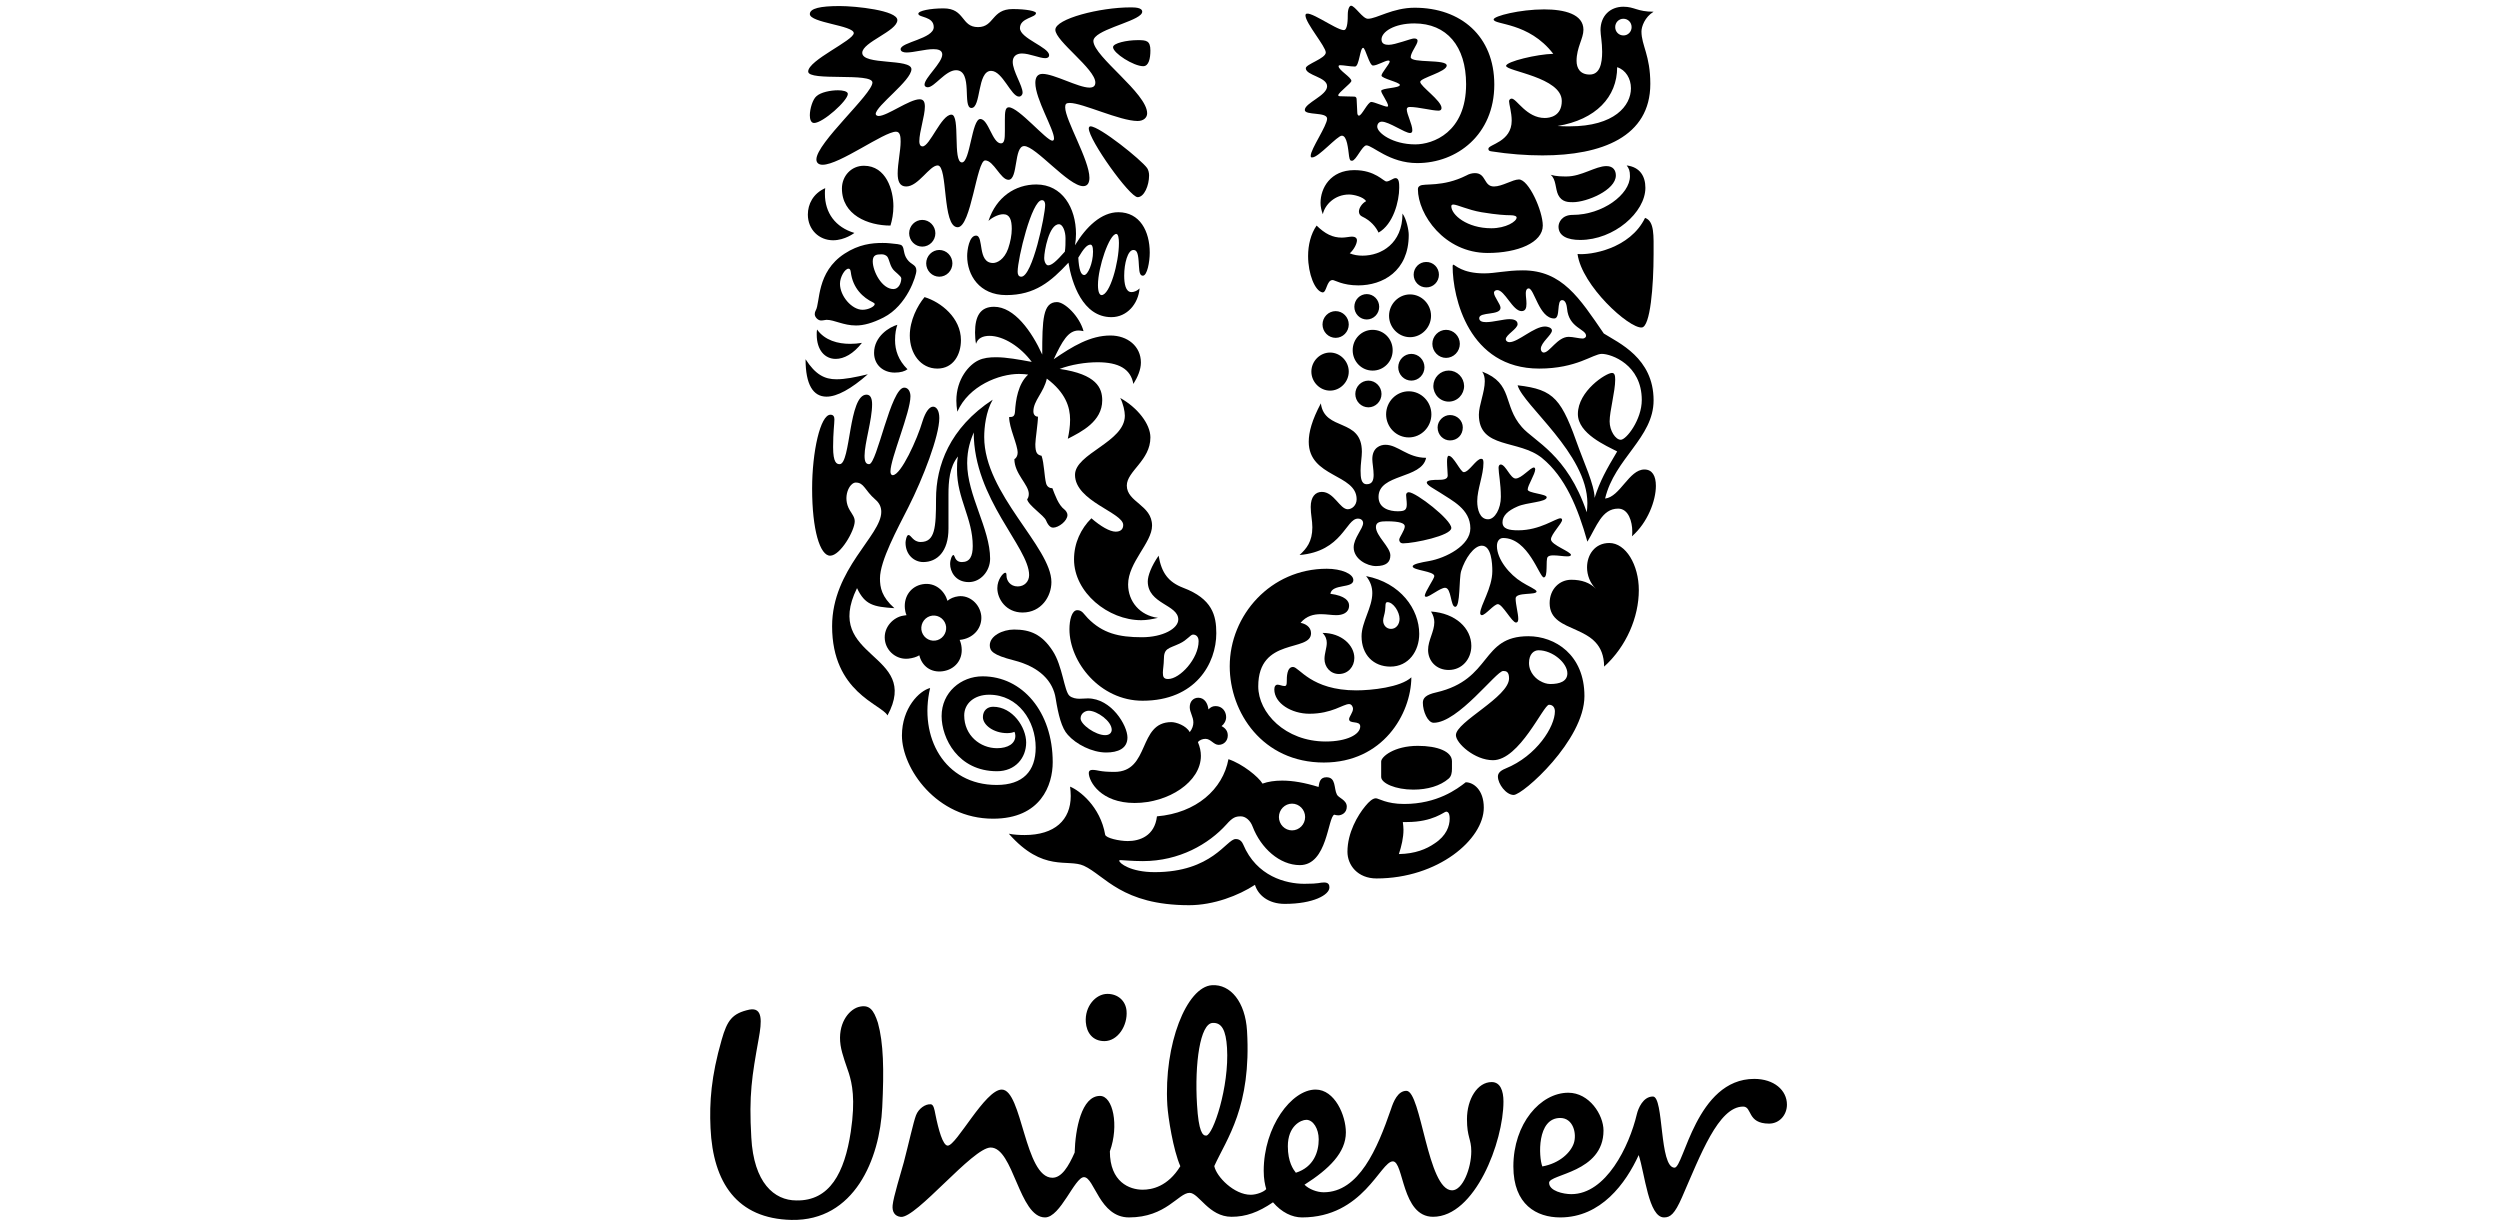
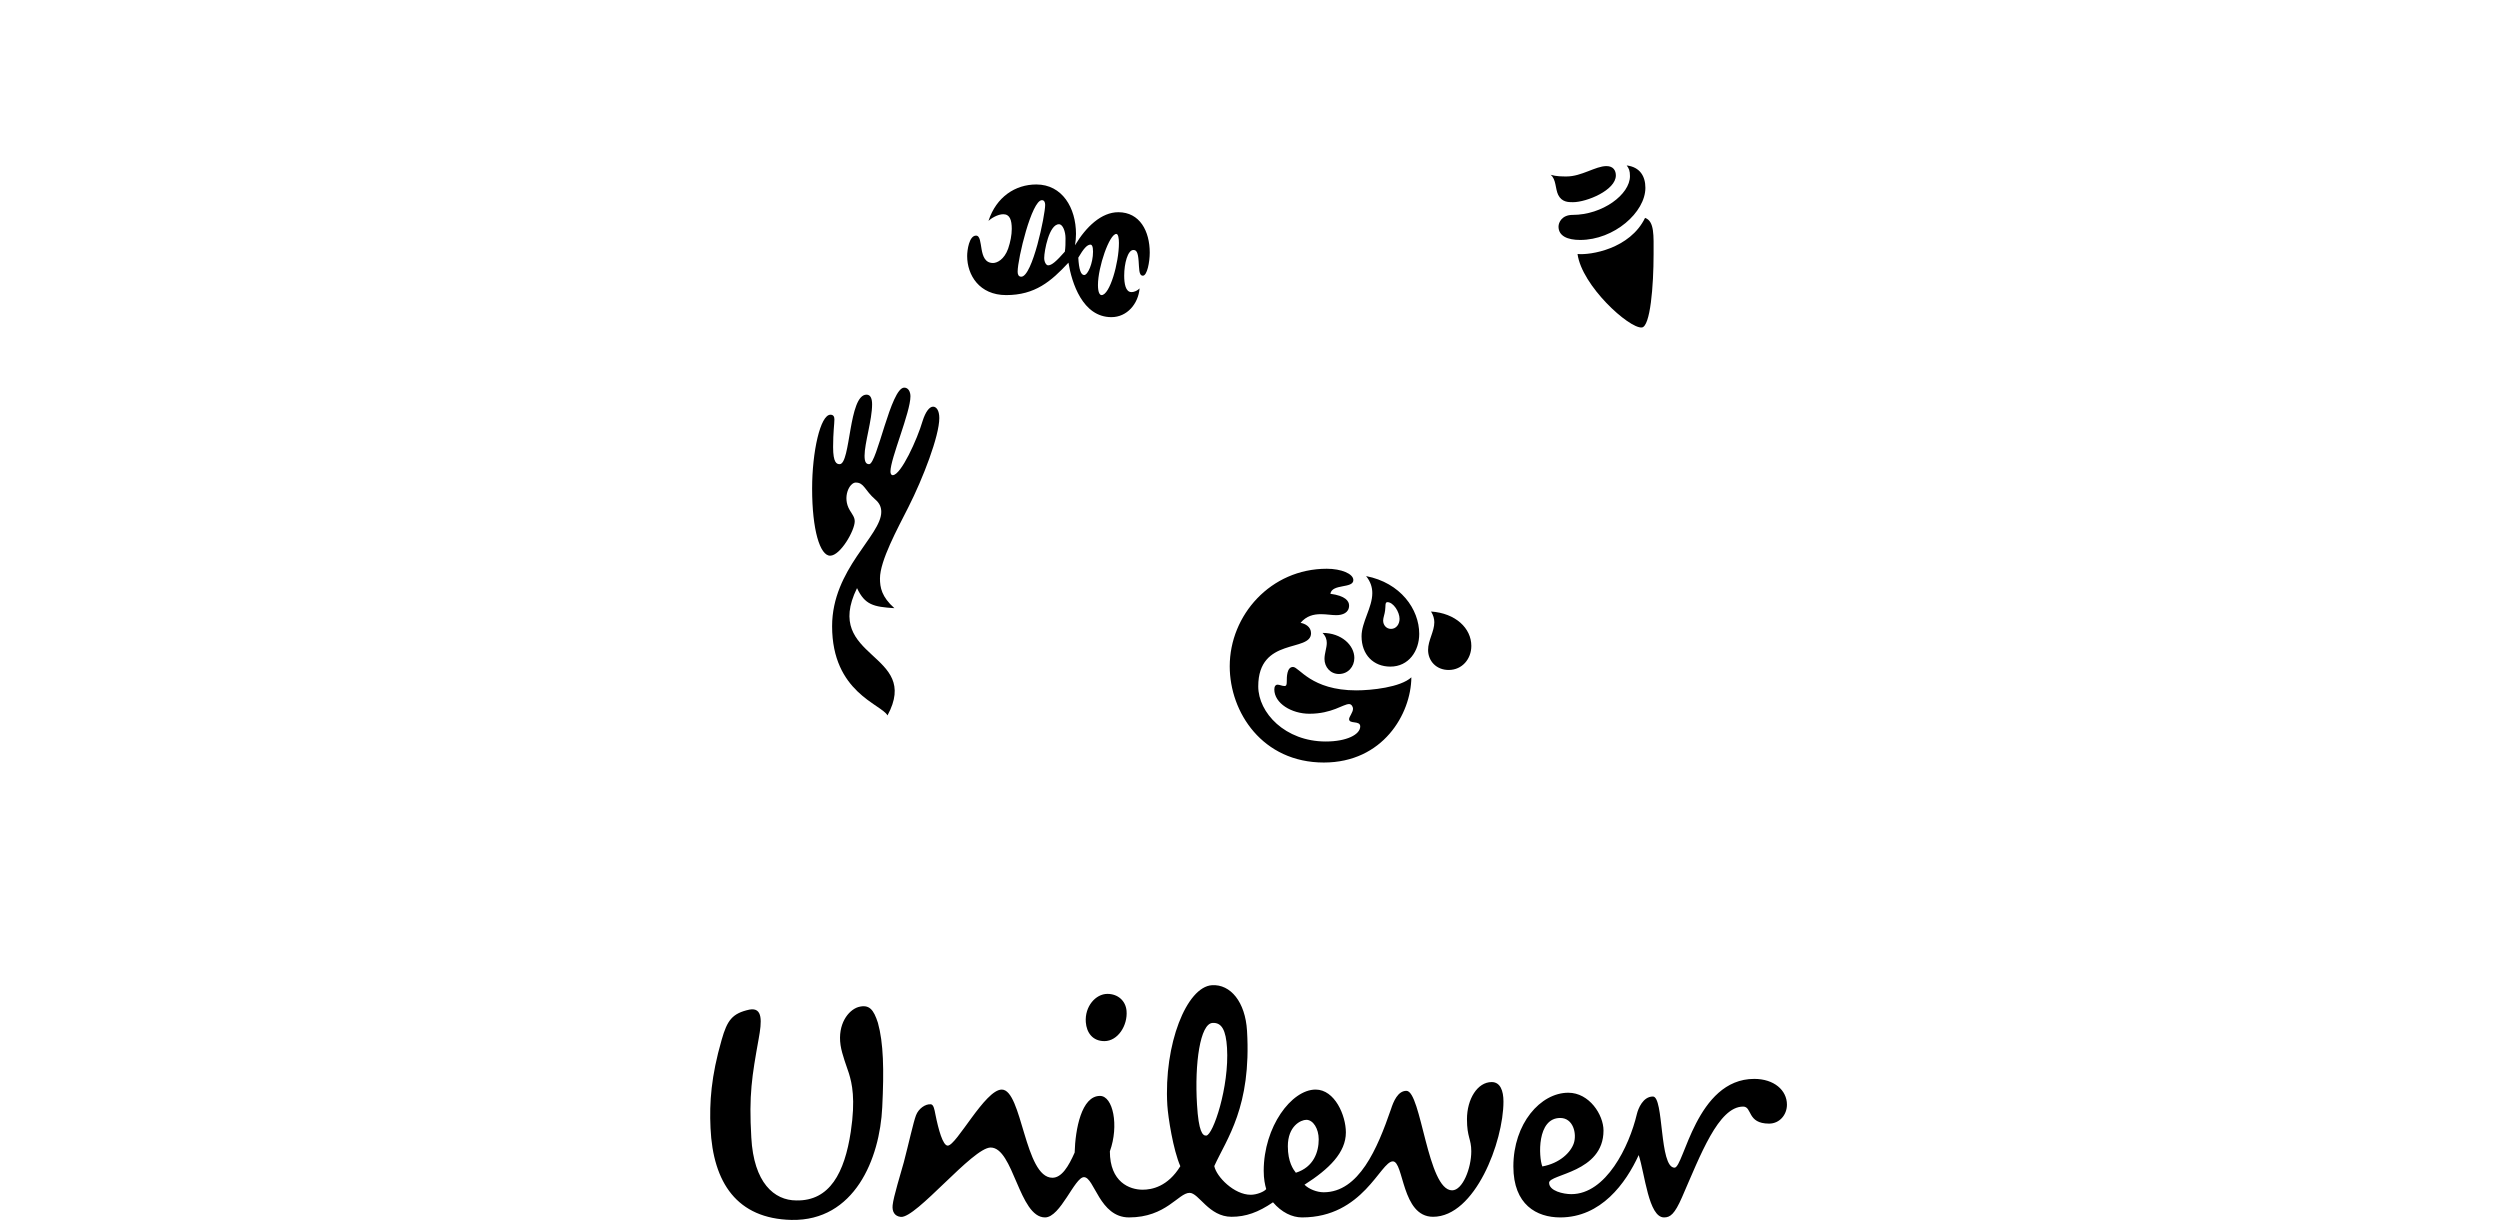
<svg xmlns="http://www.w3.org/2000/svg" width="291" height="142" viewBox="0 0 291 142" fill="none">
  <g clip-path="url(#clip0_1368_12979)">
    <path d="M133.002 138.482C134.079 138.482 135.933 138.126 137.391 135.745C136.557 133.857 135.964 130.041 135.878 128.652C135.448 121.545 138.135 114.86 141.076 114.677C143.231 114.544 144.955 116.623 145.154 119.99C145.682 128.846 142.79 132.543 141.343 135.73C141.588 136.967 143.643 139.071 145.585 139.071C146.302 139.071 147.169 138.705 147.387 138.409C147.241 137.899 147.096 137.238 147.096 136.283C147.096 131.152 150.333 126.826 153.137 126.826C155.367 126.826 156.66 129.831 156.66 131.814C156.66 134.157 154.718 136.067 151.844 137.9C152.349 138.409 153.279 138.78 154.073 138.78C158.175 138.78 160.322 133.72 161.912 129.101C162.199 128.218 162.704 126.973 163.708 126.973C165.436 126.973 166.157 138.555 169.026 138.555C170.251 138.555 171.257 135.988 171.257 134.013C171.257 132.547 170.755 132.4 170.755 130.273C170.755 127.93 171.978 125.952 173.634 125.952C174.64 125.952 175.003 126.973 175.003 128.217C175.003 132.909 171.692 141.634 166.807 141.634C163.133 141.634 163.42 135.184 162.127 135.184C160.683 135.184 158.669 141.708 151.556 141.708C150.4 141.708 149.181 141.122 148.177 139.947C146.452 141.123 145.009 141.634 143.355 141.634C140.698 141.634 139.547 138.848 138.468 138.848C137.172 138.848 135.738 141.708 131.419 141.708C127.968 141.708 127.391 137.02 126.173 137.02C125.092 137.02 123.439 141.708 121.642 141.708C118.617 141.708 117.975 133.572 115.311 133.572C113.225 133.572 106.636 141.836 104.848 141.647C104.128 141.571 103.826 141.021 103.902 140.289C104.003 139.275 104.859 136.561 105.207 135.276C105.789 133.047 106.323 130.604 106.621 129.824C106.917 129.04 107.716 128.478 108.356 128.539C108.679 128.57 108.777 129.184 108.876 129.69C109.239 131.502 109.747 133.351 110.318 133.351C111.328 133.351 114.665 126.826 116.604 126.826C118.982 126.826 119.267 137.09 122.499 137.09C123.581 137.09 124.375 135.774 125.091 134.157C125.165 131.439 125.882 127.564 128.04 127.564C129.552 127.564 130.273 131.005 129.189 134.013C129.189 137.603 131.489 138.482 133.002 138.482M190.529 129.688C189.637 133.455 186.936 138.998 182.904 138.998C181.972 138.998 180.316 138.63 180.316 137.676C180.316 136.649 186.648 136.507 186.648 131.593C186.648 129.763 184.995 127.194 182.549 127.194C179.313 127.194 176.156 130.789 176.156 135.773C176.156 140.241 178.88 141.708 181.611 141.708C186.361 141.708 189.235 137.746 190.745 134.45C191.466 136.649 191.893 141.708 193.696 141.708C194.413 141.708 194.919 141.34 195.785 139.364C197.934 134.45 200.022 128.807 202.902 128.807C203.977 128.807 203.333 130.789 205.921 130.789C207.141 130.789 208 129.763 208 128.584C208 126.897 206.493 125.583 204.193 125.583C197.435 125.583 195.999 135.918 194.919 135.918C193.119 135.918 193.696 127.635 192.399 127.635C191.247 127.635 190.683 129.034 190.529 129.688ZM142.825 121.969C142.7 119.921 142.213 118.997 141.134 119.07C139.702 119.159 139.039 123.753 139.332 128.579C139.519 131.729 139.979 132.214 140.407 132.183C141.199 132.137 143.1 126.509 142.825 121.969M131.13 117.664C131.029 116.49 130.125 115.688 128.902 115.688C127.536 115.688 126.252 117.148 126.388 118.983C126.476 120.19 127.176 121.186 128.548 121.186C130.126 121.186 131.275 119.353 131.13 117.664ZM153.498 132.617C153.498 131.373 152.848 130.347 152.063 130.347C151.409 130.347 149.904 131.076 149.904 133.424C149.904 135.263 150.545 136.135 150.838 136.507C152.92 135.847 153.498 134.083 153.498 132.617ZM181.611 130.131C183.123 130.131 183.556 131.956 183.197 133.058C182.834 134.157 181.543 135.407 179.528 135.774C179.096 134.671 178.88 130.131 181.611 130.131ZM98.809 124.927C98.602 124.26 98.005 122.762 97.841 121.657C97.481 119.208 98.737 117.595 99.891 117.225C101.186 116.857 101.691 117.518 102.19 119.06C102.838 121.404 102.911 124.48 102.693 128.879C102.41 134.89 99.46 142.148 92.126 141.998C85.796 141.856 82.994 137.676 82.704 131.3C82.567 128.295 82.776 125.291 83.999 121.039C84.646 118.765 85.224 117.956 87.234 117.518C88.816 117.225 88.674 118.908 88.314 120.894C87.525 125.291 87.161 127.414 87.452 132.4C87.734 137.676 90.113 139.731 92.701 139.731C96.584 139.806 98.308 136.507 99.03 131.739C99.602 127.93 99.172 126.097 98.809 124.927ZM183.625 29.564C184.122 33.258 189.613 38.237 191.102 38.121C192.096 38.034 192.478 33.297 192.478 29.564C192.478 27.426 192.593 25.752 191.485 25.361C189.728 28.98 185.115 29.72 183.625 29.564ZM183.929 27.93C187.894 27.93 191.523 24.702 191.523 21.863C191.523 20.539 190.911 19.451 189.347 19.257C189.613 19.607 189.728 19.88 189.728 20.5C189.728 22.64 186.528 25.014 183.053 25.014C181.792 25.014 181.411 25.907 181.411 26.375C181.411 27.465 182.442 27.93 183.929 27.93ZM183.091 23.535C182.557 23.535 181.792 23.535 181.371 22.68C181.027 21.979 181.142 20.851 180.493 20.345C181.142 20.539 181.83 20.539 182.365 20.539C184.085 20.539 185.728 19.333 186.987 19.333C187.818 19.333 188.085 19.88 188.085 20.422C188.085 22.137 184.696 23.535 183.091 23.535ZM97.736 54.029C99.031 54.029 98.764 45.937 100.864 45.937C101.36 45.937 101.512 46.443 101.512 47.067C101.512 48.894 100.634 51.578 100.634 53.055C100.634 53.795 100.824 54.029 101.168 54.029C102.085 54.029 103.687 45.12 105.252 45.12C105.749 45.12 105.976 45.626 105.976 46.133C105.976 47.999 103.649 53.366 103.649 54.883C103.649 55.115 103.726 55.31 103.916 55.31C104.871 55.31 106.779 51.111 107.388 49.011C107.732 47.921 108.19 47.336 108.61 47.336C108.991 47.336 109.335 47.765 109.335 48.66C109.335 50.761 107.425 55.7 105.749 59.008C104.452 61.574 102.429 65.268 102.429 67.329C102.429 68.379 102.617 69.467 104.108 70.792C101.664 70.636 100.672 70.403 99.758 68.457C95.676 76.742 107.275 75.925 103.305 83.276C102.58 81.955 96.857 80.593 96.857 72.891C96.857 66.241 102.58 62.352 102.58 59.589C102.58 59.047 102.392 58.579 101.894 58.15C100.634 57.06 100.595 56.169 99.606 56.169C98.879 56.169 98.001 57.878 98.916 59.395C99.223 59.901 99.49 60.211 99.49 60.679C99.49 61.767 97.809 64.683 96.629 64.683C95.447 64.683 94.531 61.692 94.531 56.866C94.531 52.588 95.484 48.272 96.666 48.272C97.01 48.272 97.125 48.505 97.125 48.816C97.125 49.322 96.973 50.333 96.973 52.042C96.973 53.872 97.392 54.029 97.736 54.029Z" fill="black" />
-     <path d="M107.464 65.423C109.069 65.423 110.402 64.216 110.402 61.535V57.566C110.402 56.05 110.517 54.34 111.511 53.132C111.396 53.638 111.396 54.184 111.396 54.688C111.396 58.033 113.227 60.329 113.227 63.557C113.227 64.761 112.883 65.423 111.969 65.423C111.09 65.423 111.167 64.605 110.975 64.605C110.823 64.605 110.594 65.111 110.594 65.657C110.594 66.473 111.167 67.757 112.768 67.757C114.144 67.757 115.249 66.473 115.249 65.034C115.249 61.536 112.579 57.645 112.579 53.913C112.579 52.276 112.998 51.188 113.342 50.332C113.342 58.074 119.79 63.712 119.79 66.939C119.79 67.679 119.257 68.262 118.456 68.262C117.576 68.262 117.157 67.561 117.157 67.016C117.157 66.744 117.118 66.667 117.005 66.667C116.777 66.667 116.089 67.445 116.089 68.458C116.089 69.74 117.118 71.297 119.028 71.297C121.201 71.297 122.384 69.428 122.384 67.757C122.384 63.674 114.562 57.49 114.562 50.877C114.562 49.749 114.752 47.921 115.554 46.52C110.516 49.825 108.954 54.223 108.954 58.074C108.954 61.419 108.84 63.088 107.161 63.088C106.282 63.088 106.054 62.273 105.748 62.273C105.518 62.273 105.404 62.973 105.404 63.166C105.404 64.605 106.436 65.423 107.464 65.423ZM173.593 26.569C175.273 26.569 176.534 25.791 176.534 25.324C176.534 25.17 176.304 25.052 175.807 25.052C175.31 25.052 174.318 25.013 172.446 24.703C170.842 24.429 169.619 23.808 169.161 23.808C169.009 23.808 168.932 23.885 168.932 24.002C168.932 25.013 170.766 26.569 173.593 26.569ZM165.275 21.63C165.759 21.298 167.909 21.823 170.69 20.423C170.993 20.248 171.334 20.154 171.682 20.151C173.02 20.151 172.674 21.706 173.899 21.706C174.852 21.706 176.076 20.889 176.801 20.889C177.939 20.889 179.58 24.546 179.58 26.257C179.58 28.242 176.648 29.446 173.172 29.446C168.102 29.446 165.044 24.937 165.044 22.019C165.044 21.785 165.161 21.706 165.275 21.63ZM108.266 80.086C107.008 80.398 104.985 82.417 104.985 85.611C104.985 89.422 108.992 95.296 115.593 95.296C121.162 95.296 122.536 91.368 122.536 88.721C122.536 82.847 118.989 78.724 114.373 78.724C111.854 78.724 109.603 80.594 109.603 83.352C109.603 85.922 111.51 89.771 116.051 89.771C118.188 89.771 119.446 88.215 119.446 86.427C119.446 84.676 117.882 82.266 115.593 82.266C114.905 82.266 114.41 82.73 114.41 83.47C114.41 84.402 115.67 85.337 117.234 85.337C117.615 85.337 117.92 85.261 118.074 85.182C118.149 85.299 118.188 85.494 118.188 85.65C118.188 86.544 117.347 87.09 116.051 87.09C114.106 87.09 112.234 85.611 112.234 83.274C112.234 81.877 113.418 80.865 115.134 80.865C118.531 80.865 120.553 83.937 120.553 87.012C120.553 89.77 119.066 91.369 116.014 91.369C109.907 91.369 106.931 85.766 108.266 80.086ZM148.865 95.101C148.866 95.513 149.027 95.908 149.313 96.2C149.599 96.492 149.987 96.656 150.391 96.657C151.231 96.657 151.917 95.958 151.917 95.102C151.917 94.246 151.231 93.544 150.391 93.544C149.986 93.546 149.599 93.71 149.313 94.002C149.027 94.294 148.866 94.689 148.865 95.102M151.823 102.875C153.652 102.875 153.558 102.719 154.131 102.719C154.703 102.719 154.743 103.07 154.743 103.304C154.743 104.16 152.87 105.212 149.552 105.212C147.605 105.212 146.423 104.16 146.079 102.993C144.173 104.237 141.273 105.365 138.41 105.365C130.589 105.365 128.605 101.902 126.163 100.777C124.29 99.921 121.43 101.595 117.424 97.043C117.958 97.16 118.684 97.199 119.257 97.199C122.765 97.199 124.634 95.45 124.634 92.648C124.634 92.297 124.597 91.913 124.557 91.565C125.627 91.992 128.071 93.856 128.642 97.159C128.719 97.55 130.283 97.899 131.274 97.899C132.649 97.899 134.404 97.315 134.67 95.023C139.25 94.634 142.342 91.873 142.991 88.369C144.63 88.915 146.498 90.433 146.957 91.212C147.605 90.978 148.369 90.862 149.246 90.862C150.466 90.862 151.842 91.096 153.481 91.602C153.558 91.096 153.635 90.473 154.398 90.473C155.542 90.473 155.237 91.757 155.618 92.492C155.81 92.881 156.766 93.115 156.766 93.893C156.766 94.634 156.152 94.906 155.773 94.906C155.618 94.906 155.429 94.868 155.312 94.829C154.551 95.101 154.513 100.7 151.307 100.7C148.942 100.7 146.767 98.717 145.812 96.23C145.544 95.49 144.974 95.023 144.438 95.023C143.829 95.023 143.485 95.14 142.761 95.958C140.701 98.249 137.265 100.233 133.031 100.233C131.732 100.233 130.704 100.116 130.435 100.116C130.283 100.116 130.283 100.154 130.283 100.193C130.283 100.466 131.58 101.518 134.404 101.518C141.119 101.518 142.761 97.665 143.829 97.665C143.981 97.665 144.439 97.665 144.705 98.288C146.269 102.018 149.686 102.875 151.823 102.875ZM174.967 78.102C174.167 78.102 169.733 84.131 166.879 84.131C166.191 84.131 165.62 82.807 165.62 81.8C165.62 81.255 165.96 80.866 167.185 80.594C173.746 79.074 172.294 74.056 177.9 74.056C180.99 74.056 184.428 76.197 184.428 81.021C184.428 86.156 177.259 92.532 176.189 92.532C175.31 92.532 174.357 91.25 174.357 90.394C174.357 90.124 174.472 89.77 175.235 89.461C178.892 87.979 180.99 84.56 180.99 82.807C180.99 82.418 180.8 82.034 180.303 82.034C179.656 82.034 176.877 88.487 173.783 88.487C171.645 88.487 169.468 86.506 169.468 85.571C169.468 84.016 175.654 81.137 175.654 78.957C175.654 78.14 175.273 78.102 174.968 78.102M179.082 75.691C178.548 75.691 177.977 76.12 177.977 77.172C177.977 78.335 178.855 79.074 179.351 79.308C179.618 79.464 180.039 79.62 180.454 79.62C181.563 79.62 182.441 79.308 182.441 78.374C182.441 77.171 180.723 75.691 179.082 75.691ZM107.808 30.652C107.809 31.064 107.971 31.46 108.257 31.752C108.543 32.044 108.931 32.208 109.336 32.209C109.741 32.208 110.128 32.043 110.413 31.751C110.699 31.459 110.859 31.064 110.86 30.652C110.859 30.24 110.698 29.845 110.413 29.554C110.127 29.263 109.74 29.098 109.336 29.096C108.932 29.097 108.544 29.262 108.258 29.553C107.971 29.844 107.81 30.239 107.808 30.652ZM105.825 27.152C105.826 27.564 105.987 27.958 106.273 28.25C106.559 28.541 106.946 28.705 107.35 28.707C108.189 28.707 108.877 28.006 108.877 27.152C108.877 26.297 108.189 25.596 107.35 25.596C106.946 25.597 106.559 25.762 106.273 26.053C105.987 26.345 105.826 26.74 105.825 27.152ZM104.451 37.808C103.571 38.042 101.742 39.132 101.742 41.075C101.742 42.475 102.808 43.37 104.146 43.37C104.833 43.37 105.329 43.214 105.633 42.981C104.566 41.931 104.184 40.764 104.184 39.599C104.184 38.781 104.299 38.275 104.451 37.808ZM95.104 38.354C95.066 38.549 95.066 38.743 95.066 38.937C95.066 40.764 96.019 41.776 97.278 41.776C98.23 41.776 99.338 41.191 100.329 39.908C99.875 39.986 99.415 40.025 98.955 40.023C97.545 40.023 96.019 39.638 95.104 38.354ZM93.767 41.814C93.767 44.77 94.645 46.171 96.209 46.171C97.431 46.171 99.072 45.276 101.015 43.565C99.528 43.916 98.384 44.148 97.354 44.148C95.979 44.148 94.914 43.603 93.767 41.814ZM103.65 26.257C103.84 25.634 103.992 24.858 103.992 24.002C103.992 22.135 103.152 19.294 100.559 19.294C99.072 19.294 98 20.5 98 21.94C98 25.014 101.016 26.257 103.65 26.257ZM100.405 36.059C99.147 36.059 97.773 34.465 97.773 33.025C97.773 32.248 98.344 31.274 98.765 31.274C98.918 31.274 98.995 31.392 99.031 31.665C99.262 33.57 100.481 34.66 101.628 35.202C101.743 35.281 101.817 35.319 101.817 35.398C101.817 35.669 101.092 36.058 100.404 36.058M103.917 31.313C104.181 31.679 104.91 32.131 104.91 32.403C104.91 32.947 104.603 33.648 103.992 33.648C102.656 33.648 101.588 31.587 101.588 30.418C101.588 29.68 102.009 29.604 102.579 29.604C102.848 29.604 102.961 29.642 103.152 29.759C103.496 29.952 103.496 30.731 103.917 31.313ZM94.951 36.137C94.879 36.258 94.836 36.409 94.836 36.566C94.836 36.915 95.218 37.304 95.56 37.304C95.867 37.304 96.057 37.227 96.209 37.227C97.124 37.227 98.154 37.886 99.643 37.886C100.519 37.886 101.55 37.615 102.848 36.955C105.594 35.553 106.665 32.093 106.665 31.508C106.665 30.769 106.082 30.865 105.594 30.184C105.108 29.508 105.295 28.906 104.985 28.59C104.807 28.409 104.261 28.396 103.571 28.319C103.293 28.291 103.013 28.278 102.733 28.28C101.473 28.28 99.981 28.437 98.307 29.525C94.996 31.677 95.483 35.242 94.951 36.137ZM107.618 34.582C106.778 35.591 105.9 37.304 105.9 39.053C105.9 41.153 107.161 42.903 109.107 42.903C110.975 42.903 111.853 41.27 111.853 39.599C111.853 36.993 109.526 35.164 107.618 34.582ZM99.453 27.113C99.453 27.113 98.344 27.968 96.972 27.968C95.333 27.968 94.034 26.724 94.034 24.975C94.034 23.768 94.645 22.525 96.056 21.901C96.019 22.136 96.019 22.329 96.019 22.563C96.019 24.779 97.239 26.452 99.453 27.113ZM166.726 40.024C166.726 40.92 167.452 41.66 168.32 41.66C168.745 41.657 169.152 41.484 169.452 41.178C169.753 40.872 169.923 40.457 169.925 40.024C169.925 39.131 169.2 38.393 168.321 38.393C167.453 38.393 166.726 39.132 166.726 40.024ZM166.84 44.925C166.84 45.409 167.029 45.873 167.365 46.216C167.701 46.558 168.156 46.75 168.632 46.75C169.107 46.75 169.562 46.558 169.898 46.216C170.234 45.873 170.423 45.409 170.423 44.925C170.414 44.446 170.222 43.99 169.887 43.655C169.552 43.32 169.101 43.132 168.632 43.132C168.162 43.132 167.711 43.32 167.376 43.655C167.041 43.99 166.849 44.446 166.84 44.925ZM161.342 48.231C161.344 48.943 161.622 49.625 162.116 50.129C162.61 50.632 163.279 50.915 163.977 50.916C165.427 50.916 166.613 49.709 166.613 48.231C166.613 46.754 165.427 45.547 163.977 45.547C163.279 45.548 162.61 45.832 162.116 46.335C161.622 46.838 161.344 47.52 161.342 48.231ZM162.754 42.748C162.756 43.161 162.917 43.556 163.203 43.847C163.489 44.139 163.877 44.303 164.282 44.304C164.686 44.303 165.074 44.139 165.36 43.847C165.646 43.556 165.807 43.161 165.808 42.748C165.807 42.336 165.646 41.941 165.36 41.65C165.074 41.358 164.687 41.194 164.283 41.192C163.878 41.193 163.49 41.358 163.204 41.649C162.918 41.94 162.756 42.336 162.754 42.748ZM157.758 45.859C157.759 46.27 157.919 46.664 158.204 46.956C158.488 47.247 158.874 47.411 159.278 47.414C160.119 47.414 160.807 46.716 160.807 45.859C160.807 45.003 160.119 44.304 159.277 44.304C158.874 44.307 158.488 44.472 158.204 44.763C157.919 45.054 157.759 45.449 157.758 45.859ZM161.685 36.761C161.685 38.121 162.792 39.248 164.128 39.248C165.466 39.248 166.573 38.121 166.573 36.761C166.573 35.397 165.466 34.27 164.128 34.27C162.792 34.27 161.685 35.397 161.685 36.761ZM164.549 31.975C164.549 32.169 164.587 32.361 164.66 32.541C164.732 32.72 164.839 32.883 164.974 33.02C165.109 33.157 165.269 33.266 165.445 33.34C165.621 33.414 165.809 33.452 166 33.452C166.194 33.458 166.387 33.423 166.568 33.352C166.749 33.28 166.913 33.172 167.053 33.034C167.192 32.897 167.302 32.732 167.378 32.549C167.454 32.367 167.492 32.172 167.492 31.974C167.492 31.776 167.454 31.58 167.378 31.398C167.302 31.216 167.192 31.051 167.053 30.913C166.913 30.775 166.749 30.667 166.568 30.596C166.387 30.524 166.194 30.49 166 30.495C165.809 30.495 165.621 30.534 165.444 30.608C165.268 30.683 165.108 30.791 164.974 30.929C164.839 31.066 164.732 31.229 164.659 31.409C164.586 31.588 164.549 31.781 164.549 31.975ZM157.645 35.709C157.644 36.1 157.796 36.475 158.066 36.753C158.337 37.03 158.704 37.187 159.088 37.188C159.472 37.188 159.841 37.032 160.113 36.755C160.385 36.478 160.538 36.102 160.538 35.71C160.538 35.318 160.385 34.942 160.113 34.665C159.841 34.388 159.472 34.232 159.088 34.232C158.704 34.233 158.337 34.389 158.067 34.666C157.796 34.943 157.645 35.318 157.645 35.709ZM157.453 40.764C157.451 41.075 157.51 41.384 157.625 41.672C157.741 41.961 157.912 42.223 158.128 42.444C158.343 42.664 158.6 42.84 158.882 42.959C159.165 43.078 159.468 43.138 159.774 43.137C160.08 43.139 160.384 43.08 160.668 42.961C160.952 42.843 161.209 42.668 161.426 42.447C161.643 42.226 161.815 41.964 161.932 41.675C162.048 41.386 162.108 41.076 162.106 40.764C162.106 39.443 161.072 38.394 159.774 38.394C159.468 38.392 159.166 38.453 158.883 38.572C158.601 38.69 158.344 38.865 158.129 39.085C157.913 39.306 157.742 39.567 157.626 39.855C157.51 40.144 157.452 40.452 157.453 40.764ZM152.643 43.254C152.643 44.461 153.635 45.469 154.818 45.469C156.001 45.469 156.995 44.461 156.995 43.254C156.995 42.048 156.001 41.037 154.818 41.037C153.635 41.037 152.643 42.049 152.643 43.254ZM153.94 37.77C153.942 38.182 154.103 38.577 154.388 38.868C154.674 39.16 155.061 39.324 155.465 39.326C156.307 39.326 156.995 38.625 156.995 37.771C156.995 36.917 156.307 36.215 155.465 36.215C155.061 36.217 154.674 36.381 154.389 36.673C154.103 36.964 153.942 37.358 153.94 37.77ZM167.337 49.749C167.337 48.971 168.025 48.31 168.779 48.31C169.621 48.31 170.269 48.971 170.269 49.749C170.269 50.644 169.621 51.266 168.779 51.266C168.025 51.266 167.337 50.644 167.337 49.749ZM168.321 94.478C168.513 94.478 168.742 94.593 168.742 95.296C168.742 96.151 168.361 97.277 166.993 98.172C166.039 98.833 164.74 99.379 162.83 99.414C163.135 98.483 163.364 97.509 163.364 96.58C163.364 96.267 163.328 96.034 163.289 95.685H163.787C166.802 95.685 168.102 94.478 168.321 94.478ZM168.627 90.627C168.937 90.361 169.008 89.928 169.008 89.499V88.604C169.008 87.476 167.337 86.817 165.044 86.817C162.257 86.817 160.768 88.097 160.768 88.642V90.434C160.768 91.173 162.449 91.913 164.51 91.913C166.153 91.913 167.643 91.486 168.628 90.627M170.612 91.056C169.619 91.836 167.3 93.582 163.441 93.582C161.379 93.582 160.462 92.921 160.156 92.921C159.774 92.921 159.353 93.31 158.934 93.817C158.027 94.907 156.843 96.93 156.843 99.145C156.843 100.701 158.027 102.252 160.233 102.252C167.375 102.252 172.713 97.703 172.713 94.011C172.713 91.913 171.493 91.056 170.612 91.056M171.949 58.346C171.949 59.317 172.256 60.445 173.21 60.445C174.011 60.445 174.699 59.202 174.699 57.84C174.699 56.284 174.432 55.077 174.432 54.454C174.432 54.184 174.547 54.067 174.699 54.067C175.272 54.106 175.808 55.7 176.418 55.7C177.107 55.7 178.129 54.416 178.549 54.416C178.664 54.416 178.701 54.572 178.701 54.61C178.701 55.194 177.823 56.48 177.823 56.983C177.823 57.411 180.037 57.49 180.037 57.878C180.037 58.462 177.717 58.462 176.61 58.968C175.541 59.434 174.891 60.018 174.891 60.796C174.891 61.574 175.654 61.728 176.725 61.728C179.274 61.728 181.068 60.329 181.639 60.329C181.754 60.329 181.829 60.407 181.829 60.524C181.829 60.913 180.532 62.195 180.532 62.779C180.532 63.44 182.9 64.216 182.862 64.605C182.825 64.722 182.671 64.761 182.404 64.761C181.983 64.761 181.334 64.645 180.837 64.645C180.532 64.645 180.265 64.683 180.149 64.839C179.885 65.151 180.226 67.211 179.695 67.211C179.197 67.211 177.899 62.624 174.968 62.624C174.547 62.624 174.242 62.973 174.242 63.557C174.242 65.111 175.73 66.9 177.144 67.757C177.784 68.184 178.855 68.613 178.855 68.847C178.855 69.311 176.419 68.885 176.419 69.662C176.419 70.363 176.725 71.414 176.725 72.035C176.725 72.23 176.685 72.462 176.456 72.462C175.999 72.462 174.891 70.324 174.355 70.324C173.898 70.324 172.906 71.606 172.483 71.606C172.37 71.606 172.295 71.489 172.295 71.376C172.295 70.479 173.706 68.458 173.706 66.473C173.706 65.54 173.592 63.517 172.483 63.517C171.568 63.517 170.536 64.994 170.078 66.473C169.811 67.328 170.002 70.634 169.391 70.634C168.818 70.634 168.97 68.418 168.206 68.418C167.642 68.418 166.421 69.468 166 69.468C165.925 69.468 165.848 69.428 165.848 69.35C165.848 68.885 166.955 67.368 166.955 67.056C166.955 66.473 164.435 66.397 164.435 65.929C164.435 65.657 165.427 65.462 166.344 65.306C168.284 64.956 171.149 63.516 171.149 61.497C171.149 59.24 169.008 58.267 167.605 57.332C166.878 56.867 166.077 56.479 166.077 56.167C166.077 55.855 166.994 55.855 167.376 55.855C167.947 55.855 168.514 55.816 168.514 55.351C168.514 54.999 168.435 54.301 168.435 53.757C168.435 53.366 168.474 53.054 168.629 53.054C169.2 53.054 170.002 54.96 170.383 54.96C170.995 54.96 171.835 53.405 172.409 53.405C172.598 53.405 172.675 53.523 172.675 53.872C172.675 55.31 171.949 56.943 171.949 58.346ZM153.748 46.95C154.17 50.255 158.523 48.583 158.523 52.589C158.523 53.172 158.371 54.029 158.371 54.765C158.371 55.623 158.446 56.363 159.088 56.363C159.735 56.363 159.89 55.895 159.89 55.273C159.89 54.648 159.736 53.872 159.736 53.445C159.736 52.083 160.691 51.772 161.264 51.772C162.717 51.772 163.824 53.29 166 53.29C165.504 55.778 160.461 55.115 160.461 57.84C160.461 59.202 161.8 59.511 162.677 59.511C163.48 59.511 163.749 59.394 163.749 58.696C163.749 58.306 163.67 57.878 163.67 57.606C163.669 57.565 163.677 57.524 163.692 57.486C163.708 57.448 163.73 57.413 163.759 57.384C163.788 57.355 163.822 57.332 163.859 57.316C163.897 57.301 163.937 57.293 163.977 57.294C164.818 57.294 168.933 60.484 168.933 61.457C168.933 62.35 164.587 63.245 163.327 63.245C162.946 63.245 162.869 62.973 162.869 62.818C162.869 62.545 163.517 61.728 163.517 61.262C163.517 60.913 162.946 60.679 161.416 60.679C160.691 60.679 160.157 60.756 160.157 61.342C160.157 62.39 161.837 63.674 161.837 64.645C161.837 65.423 161.379 65.891 160.157 65.891C159.125 65.891 157.568 65.073 157.568 63.712C157.568 62.624 158.668 61.536 158.668 60.875C158.668 60.679 158.523 60.367 158.064 60.367C156.651 60.367 156.269 64.178 151.268 64.605C152.071 63.867 152.757 63.051 152.757 61.38C152.757 60.562 152.567 59.899 152.567 59.007C152.567 57.84 153.101 57.256 153.863 57.256C155.275 57.256 155.961 59.277 156.88 59.277C157.378 59.277 157.912 58.813 157.912 58.112C157.912 55.155 152.337 55.583 152.337 51.422C152.337 50.293 152.717 48.894 153.748 46.95Z" fill="black" />
    <path d="M160.997 72.23C160.997 72.773 161.379 73.203 161.914 73.203C162.526 73.203 162.908 72.657 162.908 72.034C162.908 71.219 162.182 70.09 161.493 70.09C161.187 70.09 161.304 70.557 161.225 71.063C161.187 71.45 160.997 71.917 160.997 72.229M159.013 67.057C163.021 67.835 165.198 70.908 165.198 73.785C165.198 75.77 163.976 77.594 161.837 77.594C159.89 77.594 158.485 76.236 158.485 74.056C158.485 72.423 159.736 70.712 159.736 69.04C159.736 68.379 159.546 67.718 159.013 67.057ZM153.941 73.67C154.321 74.056 154.437 74.447 154.437 74.835C154.437 75.419 154.17 76.042 154.17 76.703C154.17 77.635 154.856 78.453 155.847 78.453C156.918 78.453 157.645 77.595 157.645 76.588C157.645 75.109 156.152 73.67 153.941 73.67ZM166.573 71.181C166.84 71.605 166.955 72.034 166.955 72.423C166.955 73.513 166.229 74.523 166.229 75.653C166.229 76.937 167.184 77.985 168.628 77.985C170.194 77.985 171.263 76.703 171.263 75.186C171.263 73.124 169.431 71.375 166.573 71.181ZM154.856 69.117C156.614 69.35 157.034 69.973 157.034 70.481C157.034 71.335 156.27 71.605 155.542 71.605C155.008 71.605 154.398 71.49 153.749 71.49C152.909 71.49 152.071 71.683 151.383 72.502C151.879 72.58 152.605 72.929 152.605 73.708C152.605 75.964 146.46 74.096 146.46 79.892C146.46 82.964 149.589 86.311 154.321 86.311C156.766 86.311 158.331 85.493 158.331 84.558C158.331 83.821 157.034 84.325 157.034 83.702C157.034 83.43 157.491 82.923 157.491 82.495C157.491 82.305 157.339 81.954 157.034 81.954C156.345 81.954 155.048 83.08 152.413 83.08C150.353 83.08 148.33 81.876 148.33 80.242C148.33 79.893 148.483 79.696 148.711 79.696C148.94 79.696 149.245 79.853 149.512 79.853C149.744 79.853 149.781 79.696 149.781 79.269C149.781 78.841 149.781 77.634 150.505 77.634C151.23 77.634 152.605 80.359 157.874 80.359C159.623 80.359 163.021 80.008 164.283 78.841C164.243 83.12 160.96 88.758 154.093 88.758C146.958 88.758 143.14 82.923 143.14 77.556C143.14 71.605 147.909 66.202 154.437 66.202C156.114 66.202 157.529 66.782 157.529 67.522C157.529 68.535 155.048 67.913 154.856 69.117ZM130.169 24.702C132.687 24.702 133.83 26.919 133.83 29.408C133.83 30.496 133.527 32.092 133.031 32.092C132.534 32.092 132.61 31.197 132.535 30.38C132.458 29.331 132.268 29.098 131.924 29.098C131.274 29.098 130.856 30.652 130.856 32.092C130.856 32.985 131.009 33.998 131.695 33.998C132.076 33.998 132.42 33.803 132.648 33.569C132.495 35.359 131.197 36.916 129.366 36.916C126.009 36.916 124.749 32.908 124.368 30.575C122.346 32.753 120.477 34.349 117.119 34.349C113.991 34.349 112.577 32.016 112.577 29.799C112.577 29.136 112.806 27.425 113.609 27.425C114.562 27.425 113.724 30.613 115.592 30.613C116.05 30.613 116.889 30.224 117.348 28.942C117.614 28.163 117.769 27.348 117.769 26.647C117.769 25.595 117.539 24.936 116.778 24.936C116.127 24.936 115.325 25.44 115.058 25.712C115.975 22.911 118.188 21.472 120.628 21.472C123.644 21.472 125.246 24.197 125.246 27.229C125.246 27.657 125.207 28.124 125.131 28.551C126.428 26.373 128.223 24.702 130.169 24.702ZM127.229 29.291C127.229 28.63 127.077 28.475 126.924 28.475C126.543 28.475 126.124 28.942 125.513 29.992C125.59 31.393 125.819 32.015 126.201 32.015C126.619 32.015 127.229 30.651 127.229 29.291ZM122.002 30.885C122.421 30.885 122.957 30.418 123.949 29.291C124.026 28.785 124.026 28.317 124.026 27.735C124.026 26.958 123.719 26.101 123.263 26.101C122.116 26.101 121.545 29.214 121.545 30.033C121.545 30.496 121.772 30.885 122.002 30.885ZM128.223 34.349C129.176 34.349 130.244 30.613 130.244 28.279C130.244 27.773 130.169 27.23 129.939 27.23C129.137 27.23 127.802 31.081 127.802 33.18C127.802 33.998 127.994 34.349 128.223 34.349ZM118.875 32.209C120.172 32.209 121.657 25.053 121.657 23.846C121.657 23.534 121.544 23.3 121.278 23.3C120.095 23.3 118.454 30.107 118.454 31.624C118.454 31.898 118.531 32.209 118.875 32.209Z" fill="black" />
-     <path d="M123.032 35.163C121.391 35.163 121.316 37.188 121.316 41.27C120.096 38.587 118.073 35.709 115.707 35.709C114.106 35.709 113.495 36.799 113.495 38.702C113.495 39.093 113.532 39.677 113.61 40.024C113.799 39.365 114.412 39.093 115.173 39.093C116.814 39.093 118.799 40.375 120.096 42.126C118.607 41.854 117.157 41.582 115.936 41.582C115.173 41.582 114.485 41.66 113.914 41.932C112.807 42.436 111.319 44.109 111.319 46.638C111.319 47.027 111.358 47.454 111.435 47.922C112.769 44.887 116.318 43.526 118.607 43.526C119.066 43.526 119.408 43.565 119.675 43.603C118.493 44.691 118.226 46.599 118.149 47.881C118.112 48.504 117.882 48.544 117.463 48.544C117.463 49.826 118.455 51.734 118.455 52.705C118.455 53.054 118.263 53.366 118.074 53.445C118.074 55.156 119.752 56.401 119.752 57.49C119.752 57.761 119.675 57.996 119.56 58.112C119.675 58.813 121.522 59.99 121.761 60.58C122.054 61.297 122.384 61.419 122.575 61.419C123.224 61.419 124.252 60.639 124.252 59.94C124.252 59.706 124.062 59.434 123.911 59.317C123.186 58.773 122.803 57.606 122.498 56.829C122.23 56.829 121.884 56.713 121.764 56.257C121.556 55.45 121.545 53.951 121.239 53.054C120.742 52.939 120.513 52.743 120.513 51.696C120.513 51.188 120.82 49.205 120.82 48.504C120.59 48.504 120.286 48.349 120.286 47.881C120.286 46.638 121.508 45.665 121.85 44.07C124.026 45.703 124.559 47.375 124.559 48.855C124.559 49.63 124.444 50.372 124.292 51.073C125.895 50.255 128.299 49.05 128.299 46.599C128.299 45.159 127.651 43.565 123.339 42.942C124.673 42.436 126.354 42.166 127.765 42.166C130.207 42.166 131.618 42.942 131.923 44.691C132.419 43.915 132.802 43.019 132.802 42.204C132.802 40.296 131.235 39.053 129.252 39.053C126.925 39.053 124.864 40.296 122.651 41.815C123.645 39.715 124.329 38.47 125.551 38.47C125.742 38.47 125.934 38.51 126.124 38.548C125.666 36.838 123.95 35.163 123.032 35.163ZM187.323 63.205C189.233 63.205 190.759 65.734 190.759 68.691C190.759 71.838 189.308 75.262 186.721 77.594C186.681 72.346 180.378 74.019 180.378 70.207C180.378 68.573 181.524 67.484 182.9 67.484C184.123 67.484 185.076 67.834 185.764 68.535C185.076 67.875 184.732 66.939 184.732 66.047C184.732 64.566 185.65 63.205 187.323 63.205ZM159.013 23.417C158.706 22.911 157.568 22.641 157.034 22.641C155.352 22.641 154.207 23.847 153.978 24.937C153.826 24.546 153.71 24.08 153.71 23.613C153.71 21.902 154.856 19.802 157.645 19.802C160.081 19.802 161.034 21.124 161.38 21.124C161.76 21.124 162.143 20.733 162.449 20.733C162.869 20.733 162.869 21.396 162.869 21.864C162.869 23.417 162.183 26.102 160.463 27.075C160.157 26.412 159.546 25.674 158.56 25.209C158.446 25.162 158.348 25.082 158.28 24.977C158.212 24.873 158.177 24.75 158.179 24.624C158.179 24.197 158.561 23.651 159.013 23.417ZM153.253 26.257C154.246 27.23 155.121 27.658 156.19 27.658C156.613 27.658 157.109 27.542 157.378 27.542C157.72 27.542 157.949 27.695 157.949 27.968C157.949 28.396 157.568 29.096 157.109 29.486C157.568 29.68 158.064 29.759 158.6 29.759C160.767 29.759 163.25 28.356 163.25 24.858C163.709 25.479 163.977 26.764 163.977 27.347C163.977 31.587 160.922 33.219 158.104 33.219C156.269 33.219 155.352 32.596 155.121 32.596C154.399 32.596 154.437 34.076 153.94 34.037C153.061 33.882 152.262 31.897 152.262 29.797C152.262 28.552 152.567 27.229 153.253 26.257ZM120.59 1.521C120.59 1.287 119.446 1.054 117.882 1.054C115.403 1.054 115.745 3.155 113.839 3.155C111.854 3.155 112.349 0.975 109.83 0.975C108.303 0.975 106.894 1.249 106.894 1.598C106.894 2.065 108.687 1.871 108.687 3.155C108.687 4.515 104.833 4.906 104.833 5.723C104.833 5.993 105.136 6.11 105.517 6.11C106.358 6.11 107.693 5.722 108.648 5.722C109.183 5.722 109.679 5.837 109.679 6.344C109.679 7.316 107.617 9.068 107.617 9.845C107.617 10.079 107.807 10.158 107.999 10.158C108.762 10.158 110.059 8.173 111.28 8.173C113.303 8.173 111.969 12.568 113.074 12.568C114.22 12.568 113.724 8.249 115.363 8.249C116.701 8.249 117.692 11.244 118.607 11.244C118.837 11.244 119.028 11.051 119.028 10.777C119.028 9.962 117.882 8.288 117.882 7.2C117.882 6.539 118.34 6.226 118.951 6.226C119.827 6.226 121.012 6.771 121.658 6.771C121.888 6.771 122.117 6.694 122.117 6.422C122.117 5.489 118.722 4.477 118.722 3.272C118.722 2.065 120.59 2.065 120.59 1.521ZM129.558 5.489C129.558 6.188 131.962 7.706 133.069 7.706C133.716 7.706 133.907 6.811 133.907 5.876C133.907 4.71 133.413 4.672 132.419 4.672C131.161 4.672 129.558 5.023 129.558 5.489ZM133.528 13.189C133.528 10.856 127.335 6.617 127.269 4.789C127.262 4.622 127.351 4.456 127.489 4.306C128.551 3.168 132.954 2.336 132.954 1.364C132.954 0.86 132.038 0.86 131.579 0.86C128.032 0.86 122.842 2.182 122.842 3.466C122.842 4.789 127.497 8.017 127.497 9.611C127.497 10.04 127.229 10.196 126.809 10.196C125.513 10.196 122.688 8.6 121.353 8.6C120.743 8.6 120.513 9.028 120.513 9.65C120.513 11.518 122.688 15.056 122.688 16.105C122.688 16.222 122.651 16.377 122.498 16.377C121.81 16.377 118.57 12.489 117.424 12.489C117.004 12.489 116.967 13.072 116.967 13.928V15.251C116.967 16.145 116.927 16.689 116.51 16.689C115.517 16.689 115.057 13.85 114.106 13.85C113.113 13.85 112.922 18.906 111.969 18.906C110.861 18.906 111.816 13.344 110.747 13.344C109.565 13.344 108.228 17.04 107.388 17.04C107.084 17.04 107.008 16.727 107.008 16.455C107.008 15.329 107.655 13.501 107.655 12.413C107.655 11.867 107.503 11.556 107.046 11.556C105.862 11.556 103.266 13.501 102.276 13.501C102.123 13.501 101.933 13.423 101.933 13.267C101.933 12.335 106.091 9.378 106.091 8.056C106.091 6.771 100.366 7.628 100.366 6.149C100.366 4.906 104.452 3.621 104.452 2.339C104.452 1.209 99.604 0.704 97.736 0.704C95.483 0.704 94.265 0.975 94.265 1.638C94.265 2.65 99.377 2.961 99.377 3.854C99.377 4.71 94.073 7.005 94.073 8.327C94.073 9.495 101.55 8.405 101.55 9.611C101.55 10.934 95.028 16.649 95.028 18.556C95.028 18.985 95.334 19.178 95.751 19.178C97.736 19.178 102.885 15.329 104.298 15.329C104.795 15.329 104.833 15.95 104.833 16.494C104.833 17.507 104.489 19.061 104.489 20.19C104.489 21.085 104.719 21.707 105.481 21.707C106.894 21.707 108.191 19.257 109.144 19.257C110.364 19.257 109.641 26.451 111.472 26.451C113.036 26.451 113.685 18.672 114.675 18.672C115.67 18.672 116.472 20.929 117.386 20.929C118.53 20.929 117.997 17.002 119.218 17.002C120.553 17.002 124.367 21.669 126.086 21.669C126.619 21.669 126.809 21.24 126.809 20.694C126.809 18.634 123.987 13.968 123.987 12.489C123.987 12.101 124.1 11.983 124.519 11.983C126.009 11.983 130.359 14.084 132.419 14.084C133.107 14.084 133.528 13.695 133.528 13.189ZM98.688 10.934C98.688 11.711 95.79 14.316 94.761 14.316C94.38 14.316 94.265 13.85 94.265 13.423C94.265 12.646 94.607 11.556 95.028 11.206C95.523 10.739 96.667 10.508 97.545 10.508C98.077 10.508 98.688 10.621 98.688 10.934ZM126.734 14.94C126.734 16.3 131.504 22.951 132.42 22.951C133.184 22.951 133.754 21.59 133.754 20.421C133.754 20.113 133.679 19.802 133.528 19.567C132.841 18.596 127.995 14.706 126.926 14.706C126.809 14.706 126.734 14.824 126.734 14.94ZM188.01 3.156C188.01 3.698 188.429 4.125 188.965 4.125C189.09 4.127 189.214 4.103 189.331 4.055C189.447 4.006 189.552 3.935 189.641 3.845C189.73 3.755 189.801 3.647 189.848 3.529C189.896 3.411 189.92 3.284 189.919 3.156C189.919 2.61 189.499 2.183 188.965 2.183C188.839 2.181 188.714 2.205 188.598 2.254C188.481 2.302 188.375 2.374 188.286 2.464C188.197 2.555 188.127 2.663 188.08 2.782C188.032 2.9 188.008 3.028 188.01 3.156ZM181.791 11.751C181.791 8.988 175.31 8.288 175.31 7.666C175.31 7.162 178.931 6.304 180.8 6.265C177.939 2.533 173.86 2.922 173.86 2.261C173.86 1.87 176.914 1.093 179.733 1.093C182.098 1.093 184.312 1.637 184.312 3.464C184.312 4.478 183.512 5.528 183.512 7.084C183.512 7.94 183.929 8.678 185.039 8.678C186.224 8.678 186.491 7.394 186.491 6.032C186.491 4.906 186.299 4.049 186.299 3.505C186.299 1.87 187.399 0.783 188.965 0.783C190.263 0.783 190.568 1.365 192.478 1.365C191.446 1.988 191.066 3.118 191.066 3.66C191.066 5.294 192.097 6.423 192.097 9.768C192.097 15.91 186.451 18.089 179.542 18.089C177.641 18.089 175.617 17.933 173.63 17.623C173.326 17.585 173.249 17.506 173.249 17.313C173.249 16.805 175.961 16.533 175.961 14.046C175.961 13.073 175.654 12.139 175.654 11.789C175.654 11.596 175.807 11.479 175.961 11.479C176.534 11.479 177.68 13.734 179.81 13.734C180.379 13.734 181.792 13.539 181.792 11.751M188.237 7.823C188.237 11.283 185.765 13.929 181.294 14.667C181.792 14.705 182.25 14.705 182.709 14.705C187.933 14.705 189.842 12.295 189.842 10.274C189.842 9.145 189.231 8.133 188.237 7.823ZM185.611 57.956C186.223 56.011 186.988 54.649 188.239 52.549C186.988 51.89 183.665 50.488 183.665 48.192C183.665 45.51 186.948 43.41 187.628 43.41C187.932 43.41 188.009 43.681 188.009 44.188C188.009 45.587 187.361 47.843 187.361 49.048C187.361 50.137 188.048 51.189 188.659 51.189C189.307 51.189 191.103 48.855 191.103 46.56C191.103 42.435 187.551 41.191 186.452 41.191C185.42 41.191 183.55 42.903 179.159 42.903C170.959 42.903 169.087 34.621 169.087 31.002C169.087 30.847 169.124 30.807 169.162 30.807C169.354 30.807 170.156 31.821 172.752 31.821C174.088 31.821 175.31 31.47 177.259 31.47C181.83 31.47 183.855 34.7 186.681 38.819C188.391 39.908 192.478 41.658 192.478 46.598C192.478 50.955 187.932 53.367 186.834 58.033C188.582 57.841 189.614 54.649 191.407 54.649C192.324 54.649 192.745 55.388 192.745 56.557C192.745 58.267 191.79 60.835 189.956 62.429C189.996 62.272 189.996 62.079 189.996 61.845C189.996 60.757 189.577 59.203 188.353 59.203C186.452 59.203 185.84 61.301 184.772 63.05C183.665 59.086 182.174 55.505 179.505 53.327C176.802 51.11 172.141 52.315 172.141 48.271C172.141 47.181 172.828 45.627 172.828 44.381C172.828 43.954 172.752 43.565 172.523 43.253C176.189 44.655 174.89 47.142 177.144 49.709C178.548 51.344 182.442 52.9 184.696 59.628C184.733 59.433 184.772 58.929 184.772 58.578C184.772 52.821 177.296 47.181 176.648 44.847C180.99 45.353 181.753 46.443 183.817 52.277C184.236 53.484 185.611 56.479 185.611 57.956ZM184.619 39.092C184.619 38.275 182.594 38.199 182.404 35.903C182.364 35.553 182.252 34.932 181.831 34.932C181.143 34.932 181.676 37.07 180.913 37.07C179.159 37.07 178.588 33.57 177.938 33.57C177.784 33.57 177.603 33.687 177.603 34.154C177.603 34.581 177.68 34.855 177.68 35.358C177.68 35.865 177.565 36.214 177.106 36.214C176.074 36.214 175.159 33.765 174.28 33.765C174.088 33.765 173.898 33.882 173.898 34.076C173.898 34.543 174.661 35.398 174.661 35.827C174.661 36.76 172.18 36.254 172.18 37.032C172.18 37.383 172.523 37.497 172.981 37.497C173.783 37.497 175.044 37.149 175.693 37.149C176.074 37.149 176.648 37.227 176.648 37.731C176.648 38.275 175.273 38.975 175.273 39.48C175.273 39.714 175.503 39.829 175.693 39.829C176.725 39.829 178.549 38.004 179.847 38.004C180.075 38.004 180.646 38.12 180.646 38.471C180.646 38.975 179.351 39.868 179.351 40.607C179.351 40.802 179.466 41.036 179.695 41.036C180.378 41.036 181.295 39.208 182.594 39.208C183.091 39.208 183.817 39.404 184.198 39.404C184.505 39.404 184.62 39.208 184.62 39.092" fill="black" />
-     <path d="M156.191 15.794C156.804 15.794 156.918 17.312 157.034 18.205C157.11 18.673 157.187 18.711 157.379 18.711C157.837 18.711 158.561 16.921 159.05 16.921C159.774 16.921 161.723 18.983 164.969 18.983C169.584 18.983 173.936 15.677 173.936 9.844C173.936 4.206 170.04 0.899 164.662 0.899C162.107 0.899 160.233 2.183 159.24 2.183C158.638 2.221 157.72 0.667 157.262 0.667C157.073 0.667 156.881 1.054 156.881 1.715C156.881 2.144 156.881 3.505 156.422 3.505C155.503 3.505 151.956 0.822 151.956 1.794C151.956 2.689 154.321 5.41 154.321 6.11C154.321 6.811 151.994 7.472 151.994 7.94C151.994 8.794 154.475 8.949 154.475 10.04C154.475 11.128 151.879 11.984 151.879 12.802C151.879 13.461 154.475 12.995 154.475 13.812C154.475 14.629 152.567 17.351 152.567 18.127C152.567 18.322 152.605 18.322 152.757 18.322C153.481 18.322 155.656 15.794 156.191 15.794ZM157.301 9.417C157.301 8.989 155.81 8.173 155.81 7.706C155.81 7.629 155.885 7.589 156.001 7.589C156.422 7.589 157.148 7.746 157.721 7.746C158.219 7.746 158.294 5.567 158.669 5.567C158.934 5.567 159.393 7.629 159.815 7.629C160.309 7.629 161.225 7.045 161.608 7.045C161.685 7.045 161.761 7.084 161.761 7.162C161.761 7.433 160.806 8.482 160.806 8.794C160.806 9.145 162.945 9.572 162.945 9.884C162.945 10.273 160.768 10.235 160.768 10.585C160.768 10.856 161.571 11.946 161.571 12.295C161.571 12.373 161.531 12.414 161.456 12.414C161.15 12.414 159.966 11.867 159.622 11.867C159.203 11.867 158.523 13.461 158.179 13.461C158.064 13.461 157.989 13.306 157.989 13.111L157.911 11.556C157.911 11.4 157.837 11.245 157.645 11.245C157.187 11.245 156.307 11.204 156.039 11.204C155.847 11.204 155.772 11.166 155.772 11.09C155.772 10.777 157.301 9.689 157.301 9.417ZM164.74 16.806C162.068 16.806 160.31 15.446 160.31 14.745C160.31 14.394 160.54 14.162 160.846 14.162C161.686 14.162 163.519 15.483 164.129 15.483C164.281 15.483 164.396 15.406 164.396 15.172C164.396 14.47 163.748 13.305 163.748 12.723C163.748 12.568 163.862 12.451 164.092 12.451C165.121 12.451 166.651 12.88 167.454 12.88C167.719 12.88 167.794 12.723 167.794 12.568C167.794 11.712 165.313 10.039 165.313 9.533C165.313 9.066 168.398 8.365 168.398 7.628C168.398 6.849 164.205 7.393 164.205 6.655C164.205 6.11 165.007 5.176 165.007 4.749C165.007 4.554 164.855 4.477 164.588 4.477C164.244 4.477 162.412 5.217 161.648 5.217C161.265 5.217 160.807 5.138 160.807 4.594C160.807 3.697 162.297 2.726 164.625 2.726C168.398 2.726 170.654 5.371 170.654 9.805C170.654 15.405 166.802 16.806 164.74 16.806ZM138.907 84.092C138.907 84.442 138.792 84.833 138.486 85.221C138.068 84.443 136.884 84.052 136.349 84.054C132.42 84.054 133.907 89.849 129.71 89.849C127.956 89.849 127.802 89.615 127.153 89.615C126.887 89.615 126.734 89.733 126.734 89.966C126.734 90.98 128.146 93.467 132.076 93.467C136.007 93.467 139.784 91.018 139.784 87.98C139.784 87.476 139.67 86.935 139.44 86.389C139.593 86.155 139.976 86 140.32 86C140.929 86 141.273 86.701 141.845 86.701C142.457 86.701 142.914 86.234 142.914 85.611C142.914 85.105 142.648 84.755 142.189 84.519C142.495 84.287 142.723 83.897 142.723 83.47C142.723 82.808 142.265 82.189 141.501 82.189C141.157 82.189 140.929 82.306 140.662 82.575C140.587 81.877 140.206 81.216 139.48 81.216C138.907 81.216 138.486 81.643 138.486 82.306C138.486 82.924 138.907 83.431 138.907 84.092Z" fill="black" />
-     <path d="M128.643 85.572C127.498 85.572 125.78 84.326 125.78 83.625C125.78 83.041 126.316 82.729 126.733 82.729C127.688 82.729 129.404 83.936 129.404 84.947C129.404 85.221 129.212 85.572 128.643 85.572ZM117.996 76.86C121.049 77.634 122.575 79.307 122.88 81.293C123.186 83.196 123.568 84.753 124.292 85.532C125.246 86.623 127.114 87.591 128.757 87.591C130.132 87.591 131.235 87.129 131.235 85.844C131.235 84.443 129.366 81.293 126.619 81.293C126.353 81.293 126.009 81.334 125.628 81.334C125.284 81.334 124.788 81.255 124.481 80.983C123.872 80.437 123.682 77.519 122.536 75.77C121.278 73.826 119.904 73.279 118.036 73.279C116.701 73.279 115.211 74.019 115.211 75.109C115.211 75.77 115.555 76.236 117.996 76.86Z" fill="black" />
-     <path d="M137.152 72.112C137.152 70.363 133.601 70.324 133.601 67.679C133.601 67.016 134.022 65.889 134.862 64.682C135.206 66.705 136.007 67.756 137.725 68.418C141.119 69.7 141.578 71.645 141.578 73.708C141.578 77.21 139.174 81.565 132.994 81.565C128.032 81.565 124.483 77.053 124.483 73.242C124.483 72.191 124.749 71.024 125.399 71.024C125.971 71.024 126.163 71.49 126.619 71.957C128.338 73.708 130.206 74.174 132.917 74.174C135.358 74.174 137.152 73.164 137.152 72.112ZM137.304 74.913C135.995 75.524 135.473 75.419 135.473 76.783C135.473 77.287 135.358 77.946 135.358 78.296C135.358 78.763 135.435 79.037 135.967 79.037C137.343 79.037 139.518 76.664 139.518 74.641C139.518 74.095 139.211 73.865 138.867 73.865C138.561 73.865 138.221 74.486 137.304 74.913ZM125.131 55.273C125.131 52.782 130.932 51.46 130.932 48.388C130.932 47.881 130.742 46.988 130.398 46.326C132.42 47.454 133.907 49.363 133.907 50.916C133.907 53.601 131.161 54.844 131.161 56.518C131.161 58.463 134.099 58.773 134.099 61.185C134.099 63.166 131.312 65.462 131.312 68.03C131.312 70.012 132.687 71.645 134.785 71.917C134.099 72.073 133.488 72.191 132.84 72.191C128.985 72.191 125.017 68.964 125.017 65.112C125.017 63.205 125.819 61.536 127.039 60.329C128.109 61.262 129.177 61.885 129.862 61.885C130.474 61.885 130.742 61.574 130.742 61.107C130.742 59.666 125.131 58.346 125.131 55.273ZM102.999 74.485C103.16 75.814 104.375 76.82 105.747 76.665C106.242 76.61 106.702 76.47 107.008 76.276C107.313 77.52 108.338 78.321 109.722 78.135C111.127 77.949 112.083 76.821 111.931 75.38C111.904 75.071 111.826 74.768 111.702 74.485C111.702 74.485 111.888 74.466 112.029 74.438C113.406 74.172 114.335 73.046 114.221 71.684C114.068 70.285 112.836 69.246 111.551 69.407C111.055 69.469 110.594 69.661 110.288 69.935C109.944 68.77 108.868 67.754 107.398 68.004C106.072 68.227 105.194 69.375 105.328 70.829C105.349 71.065 105.403 71.335 105.518 71.606L105.14 71.663C104.026 71.832 102.818 72.975 102.999 74.485ZM110.129 72.955C110.166 73.341 110.053 73.726 109.814 74.027C109.576 74.329 109.231 74.523 108.853 74.567C108.476 74.612 108.096 74.504 107.796 74.267C107.496 74.029 107.299 73.681 107.248 73.297C107.226 73.105 107.241 72.909 107.293 72.722C107.345 72.536 107.433 72.361 107.551 72.209C107.67 72.057 107.816 71.93 107.982 71.835C108.149 71.74 108.332 71.68 108.521 71.658C108.71 71.635 108.902 71.651 109.085 71.704C109.268 71.757 109.439 71.847 109.589 71.967C109.738 72.088 109.863 72.237 109.956 72.406C110.048 72.576 110.107 72.763 110.129 72.955Z" fill="black" />
  </g>
  <defs>
    <clipPath id="clip0_1368_12979">
      <rect width="290.667" height="141.333" fill="white" transform="translate(0 0.667)" />
    </clipPath>
  </defs>
</svg>